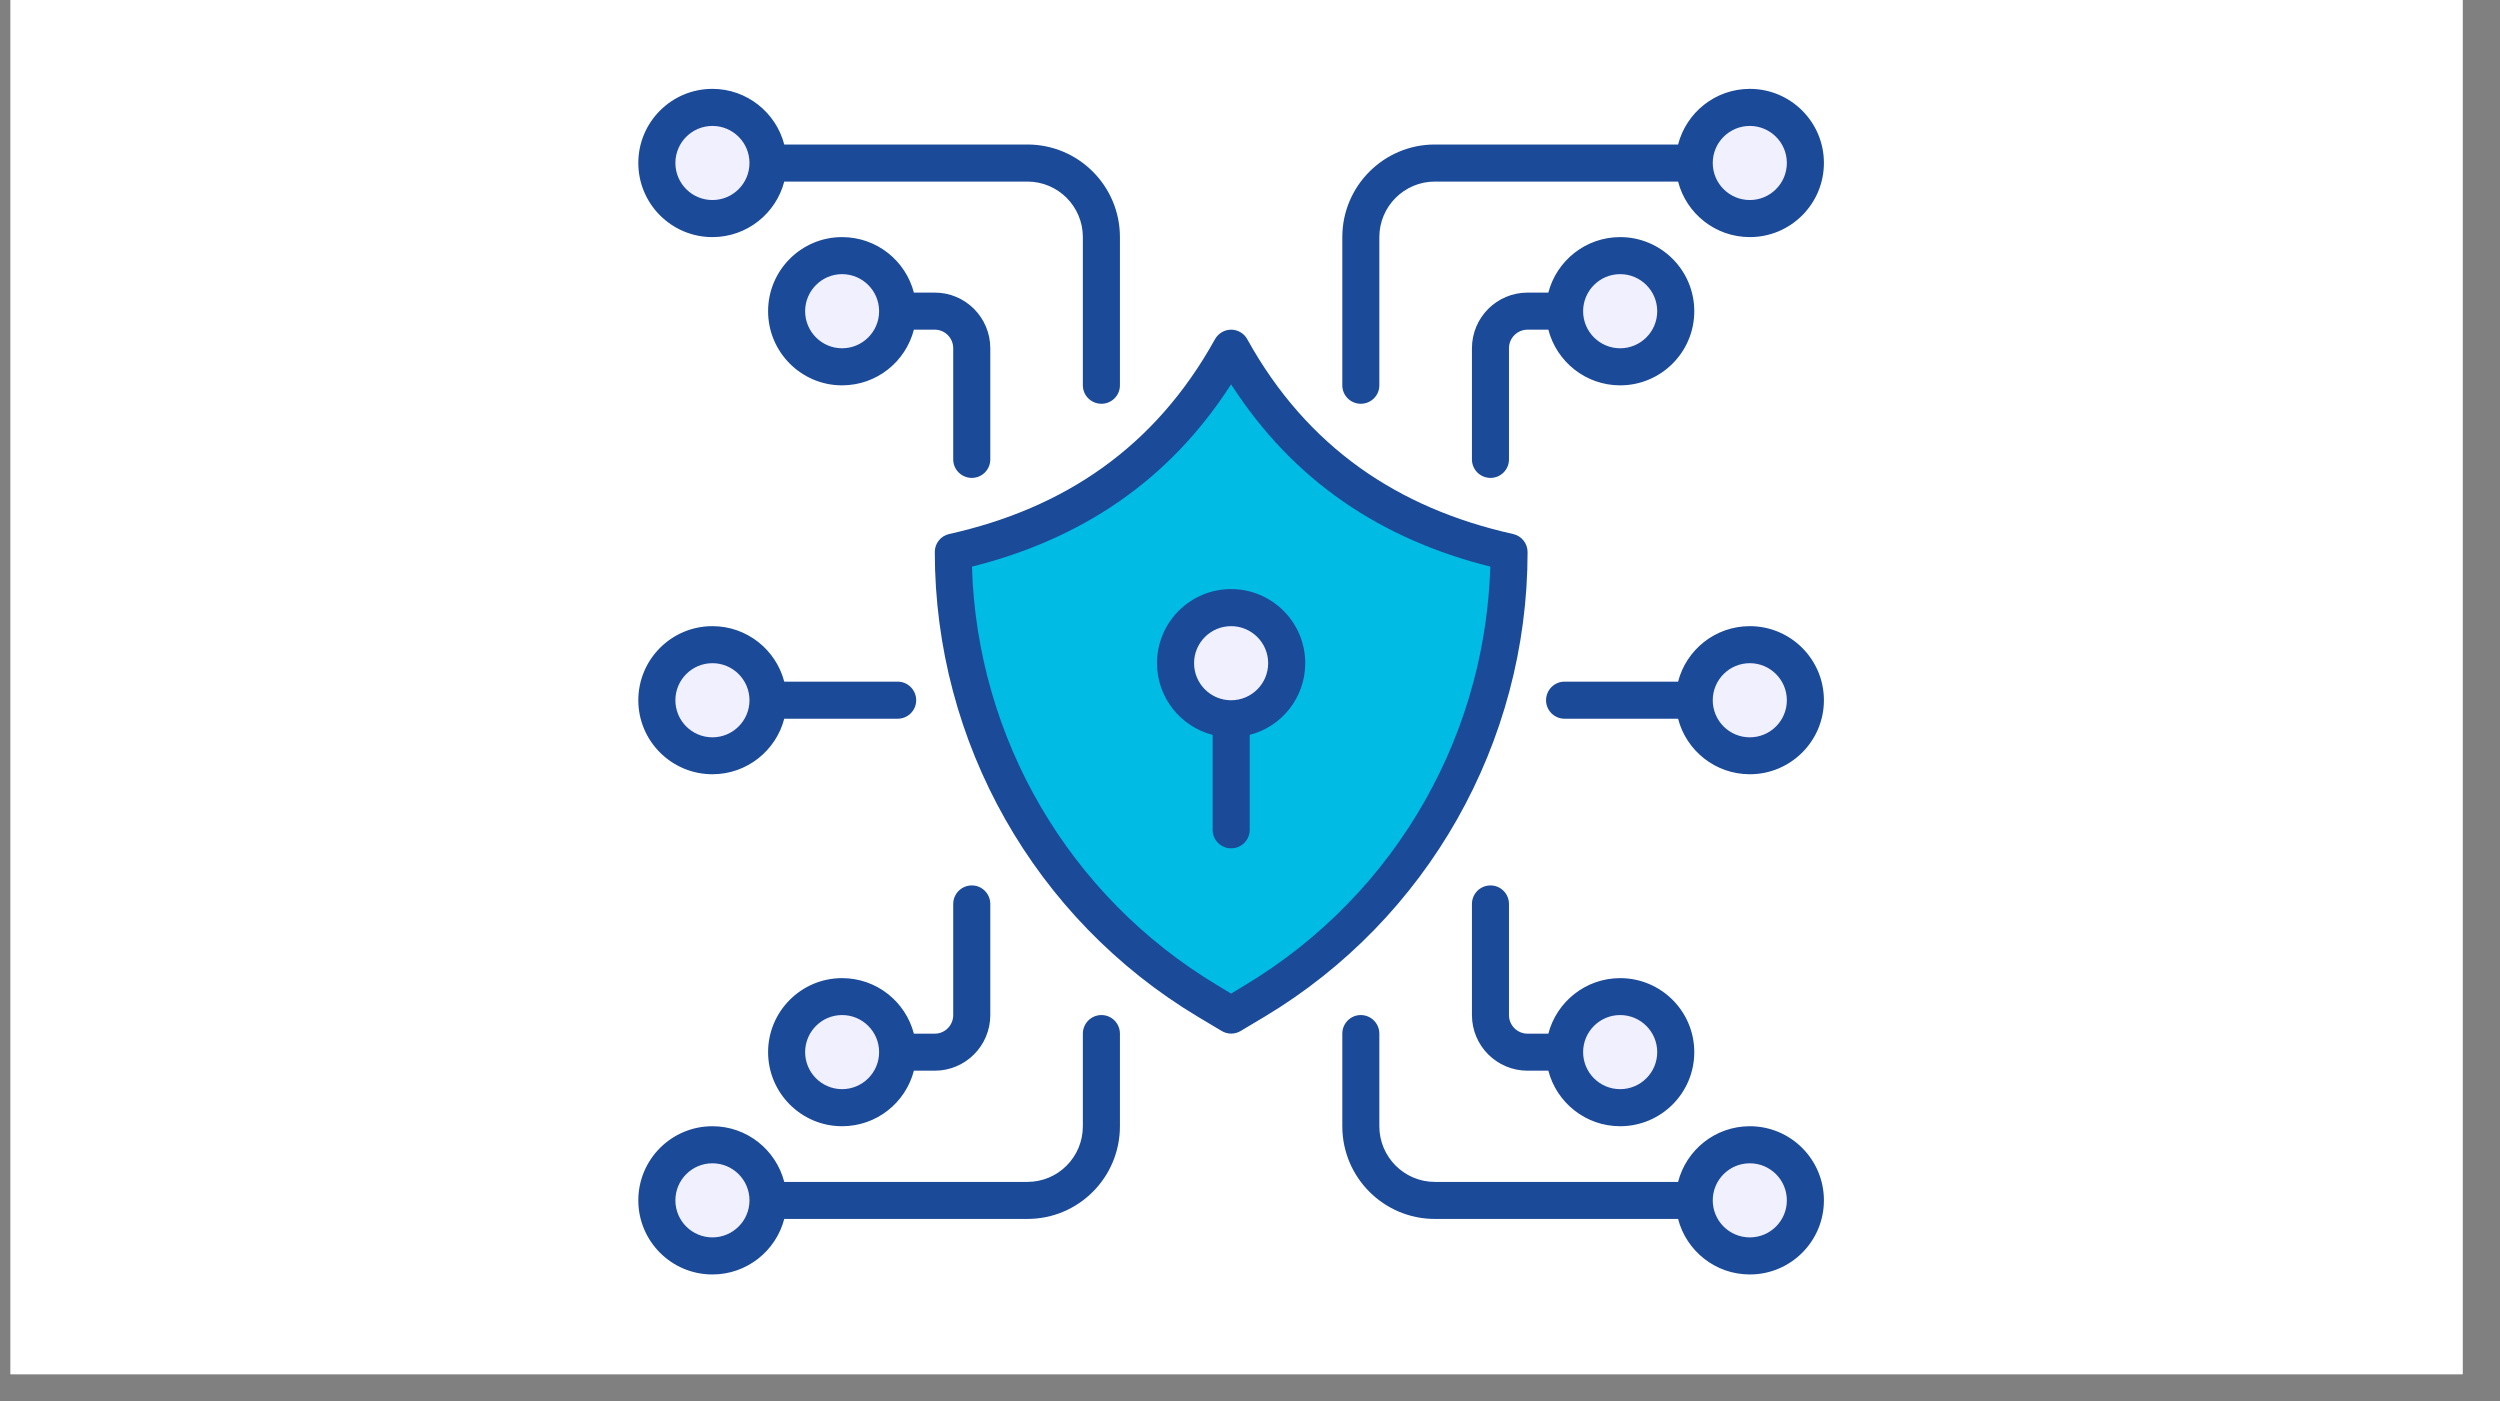
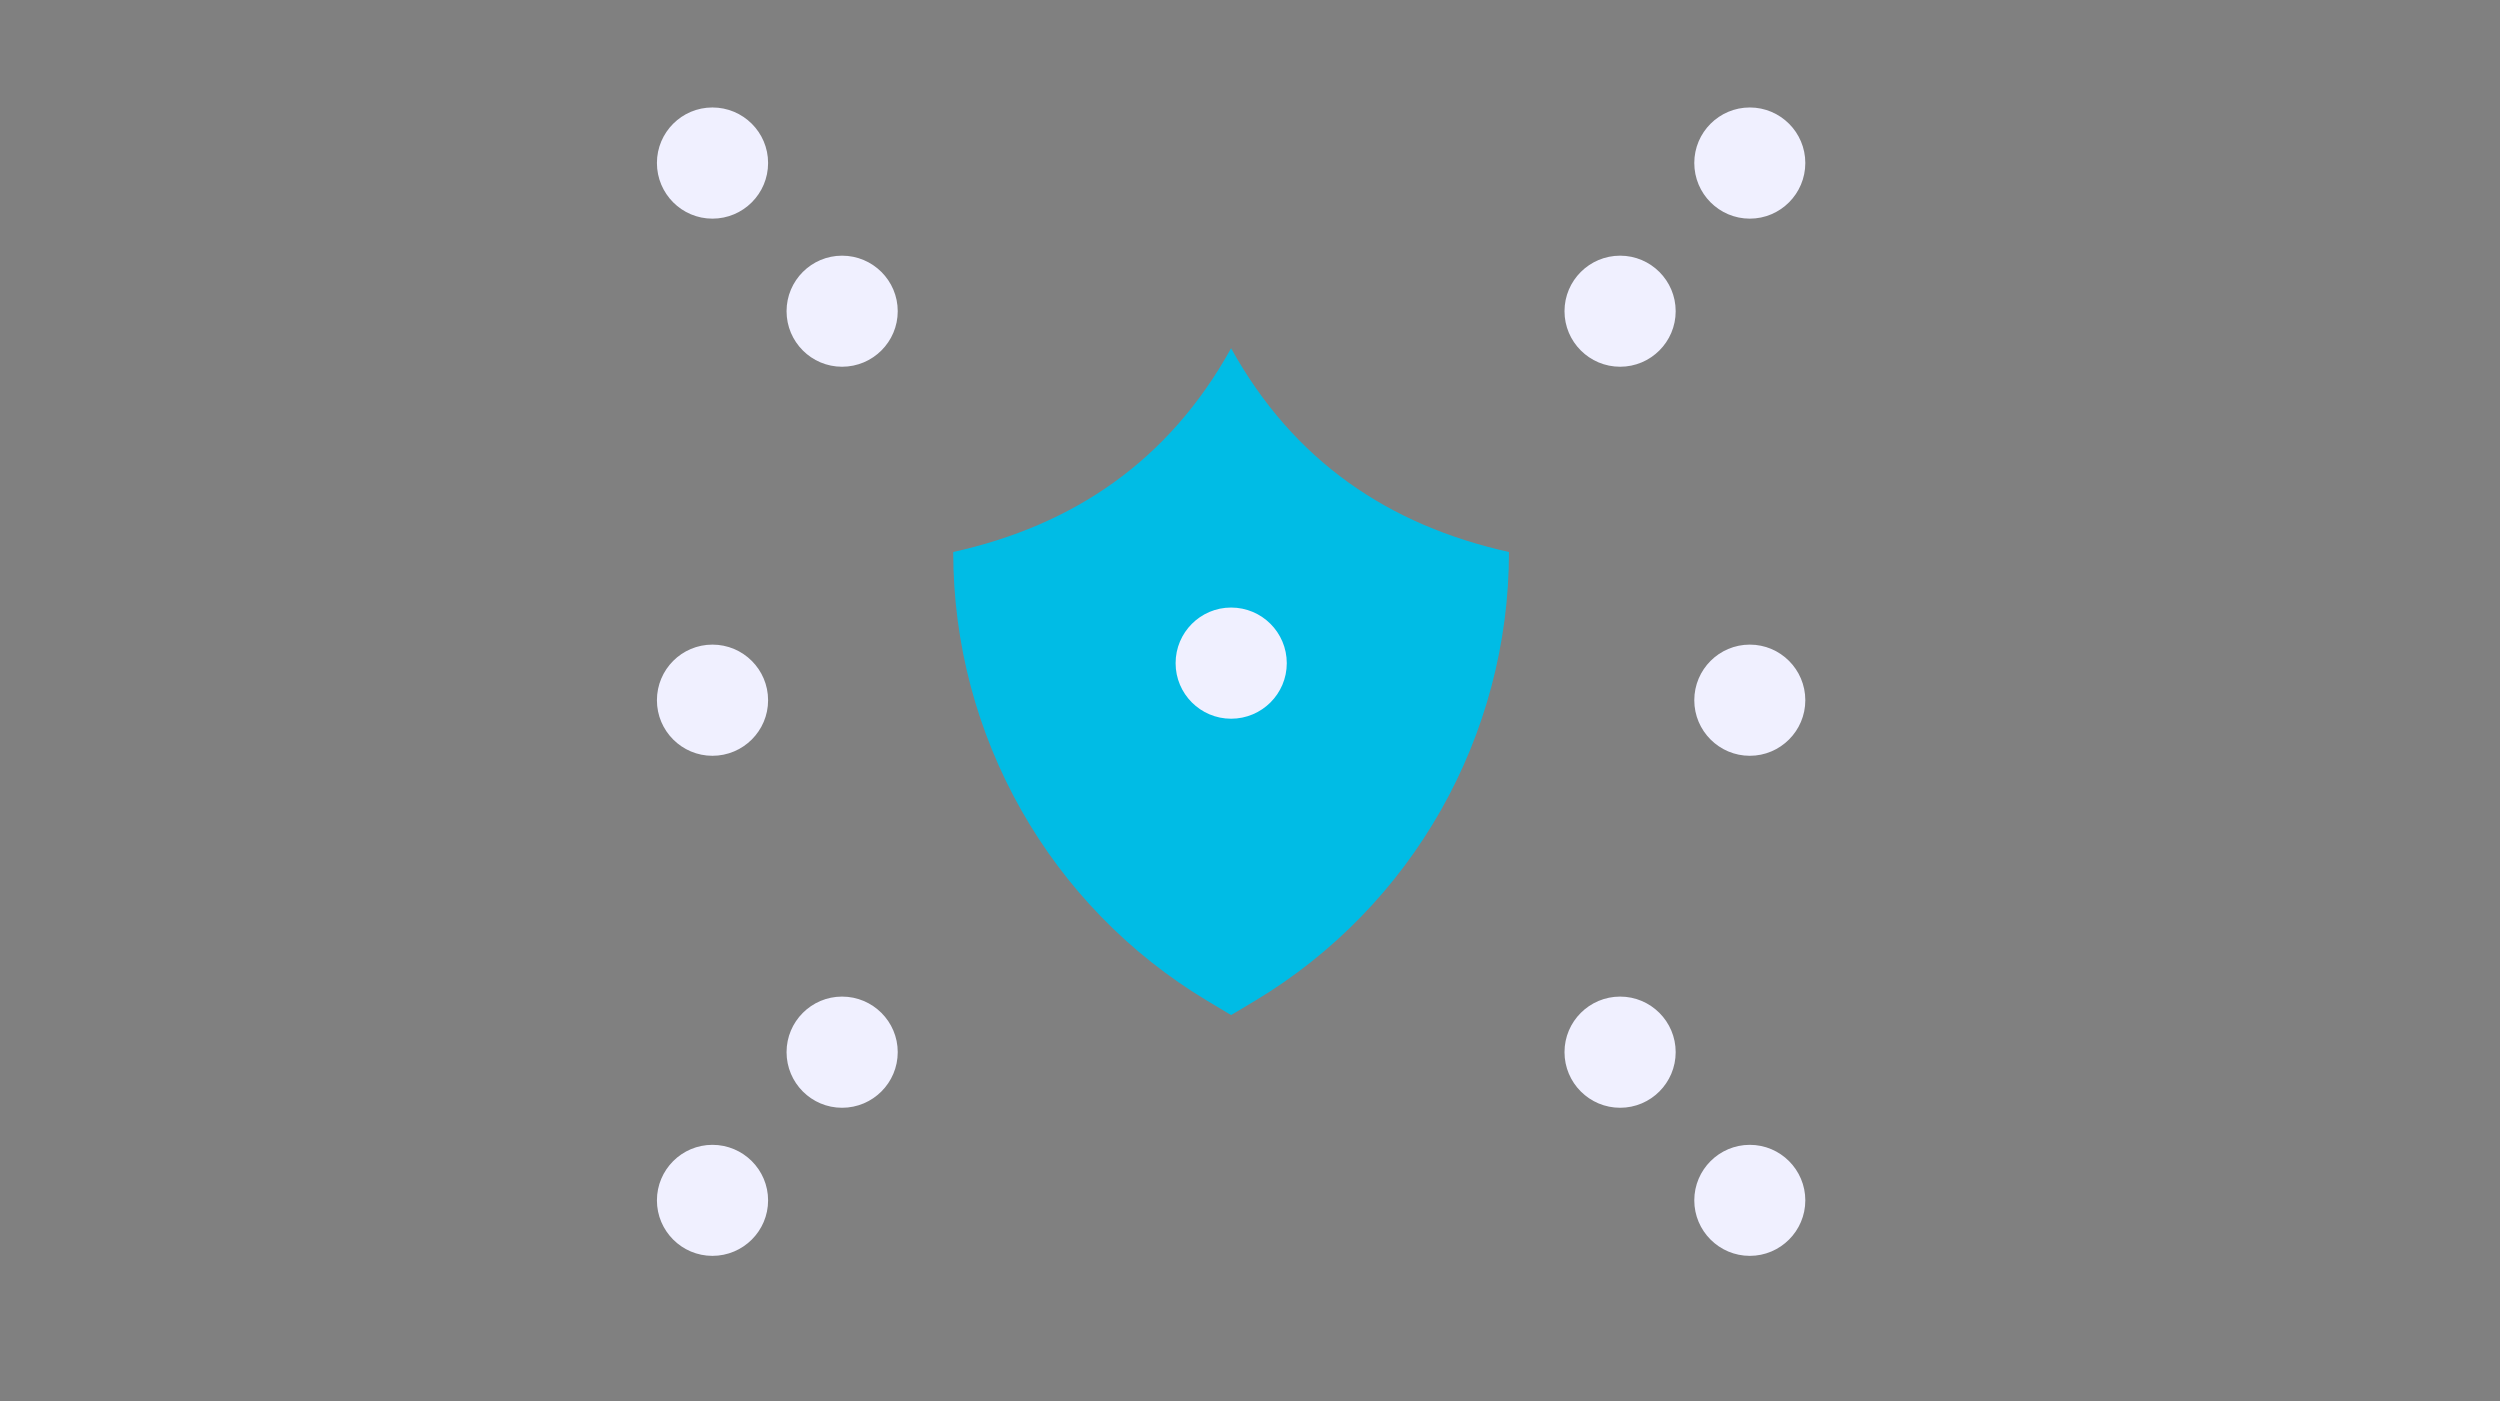
<svg xmlns="http://www.w3.org/2000/svg" width="91" zoomAndPan="magnify" viewBox="0 0 68.25 38.25" height="51" preserveAspectRatio="xMidYMid meet" version="1.0">
  <rect x="0" y="0" width="68.25" height="38.25" fill="#808080" stroke="none" />
  <defs>
    <clipPath id="87186dbde8">
-       <path d="M 0.289 0 L 67.227 0 L 67.227 37.516 L 0.289 37.516 Z M 0.289 0 " clip-rule="nonzero" />
-     </clipPath>
+       </clipPath>
    <clipPath id="a63df102cc">
      <path d="M 17.426 2.426 L 49.793 2.426 L 49.793 34.793 L 17.426 34.793 Z M 17.426 2.426 " clip-rule="nonzero" />
    </clipPath>
  </defs>
  <g clip-path="url(#87186dbde8)">
    <path fill="#ffffff" d="M 0.289 0 L 67.227 0 L 67.227 37.516 L 0.289 37.516 Z M 0.289 0 " fill-opacity="1" fill-rule="nonzero" />
-     <path fill="#ffffff" d="M 0.289 0 L 67.227 0 L 67.227 37.516 L 0.289 37.516 Z M 0.289 0 " fill-opacity="1" fill-rule="nonzero" />
  </g>
  <path fill="#00bce5" d="M 34.258 27.324 L 33.609 27.711 L 32.961 27.324 C 28.656 24.742 26.023 20.09 26.023 15.07 C 29.305 14.34 31.902 12.59 33.609 9.508 C 35.316 12.59 37.914 14.34 41.195 15.07 C 41.195 20.09 38.562 24.742 34.258 27.324 Z M 34.258 27.324 " fill-opacity="1" fill-rule="nonzero" />
  <g clip-path="url(#a63df102cc)">
    <path fill="#f0f0ff" d="M 35.129 18.105 C 35.129 17.266 34.449 16.586 33.609 16.586 C 32.773 16.586 32.094 17.266 32.094 18.105 C 32.094 18.941 32.773 19.621 33.609 19.621 C 34.449 19.621 35.129 18.941 35.129 18.105 Z M 46.254 4.449 C 46.254 5.289 46.934 5.969 47.77 5.969 C 48.605 5.969 49.285 5.289 49.285 4.449 C 49.285 3.613 48.605 2.934 47.77 2.934 C 46.934 2.934 46.254 3.613 46.254 4.449 Z M 42.711 8.496 C 42.711 9.332 43.391 10.012 44.23 10.012 C 45.066 10.012 45.746 9.332 45.746 8.496 C 45.746 7.66 45.066 6.98 44.23 6.98 C 43.391 6.98 42.711 7.66 42.711 8.496 Z M 46.254 19.117 C 46.254 19.953 46.934 20.633 47.77 20.633 C 48.605 20.633 49.285 19.953 49.285 19.117 C 49.285 18.277 48.605 17.598 47.77 17.598 C 46.934 17.598 46.254 18.277 46.254 19.117 Z M 20.969 4.449 C 20.969 3.613 20.289 2.934 19.449 2.934 C 18.613 2.934 17.934 3.613 17.934 4.449 C 17.934 5.289 18.613 5.969 19.449 5.969 C 20.289 5.969 20.969 5.289 20.969 4.449 Z M 24.508 8.496 C 24.508 7.66 23.828 6.98 22.988 6.98 C 22.152 6.98 21.473 7.66 21.473 8.496 C 21.473 9.332 22.152 10.012 22.988 10.012 C 23.828 10.012 24.508 9.332 24.508 8.496 Z M 20.969 19.117 C 20.969 18.277 20.289 17.598 19.449 17.598 C 18.613 17.598 17.934 18.277 17.934 19.117 C 17.934 19.953 18.613 20.633 19.449 20.633 C 20.289 20.633 20.969 19.953 20.969 19.117 Z M 20.969 32.77 C 20.969 31.934 20.289 31.254 19.449 31.254 C 18.613 31.254 17.934 31.934 17.934 32.77 C 17.934 33.605 18.613 34.285 19.449 34.285 C 20.289 34.285 20.969 33.605 20.969 32.77 Z M 24.508 28.723 C 24.508 27.887 23.828 27.207 22.988 27.207 C 22.152 27.207 21.473 27.887 21.473 28.723 C 21.473 29.562 22.152 30.242 22.988 30.242 C 23.828 30.242 24.508 29.562 24.508 28.723 Z M 46.254 32.77 C 46.254 33.605 46.934 34.285 47.77 34.285 C 48.605 34.285 49.285 33.605 49.285 32.77 C 49.285 31.934 48.605 31.254 47.77 31.254 C 46.934 31.254 46.254 31.934 46.254 32.77 Z M 42.711 28.723 C 42.711 29.562 43.391 30.242 44.23 30.242 C 45.066 30.242 45.746 29.562 45.746 28.723 C 45.746 27.887 45.066 27.207 44.23 27.207 C 43.391 27.207 42.711 27.887 42.711 28.723 Z M 42.711 28.723 " fill-opacity="1" fill-rule="evenodd" />
-     <path fill="#1b4a99" d="M 21.41 32.266 L 28.047 32.266 C 28.887 32.266 29.562 31.586 29.562 30.746 L 29.562 28.219 C 29.562 27.938 29.789 27.711 30.07 27.711 C 30.348 27.711 30.574 27.938 30.574 28.219 L 30.574 30.746 C 30.574 32.145 29.445 33.277 28.047 33.277 L 21.41 33.277 C 21.184 34.148 20.391 34.793 19.449 34.793 C 18.332 34.793 17.426 33.887 17.426 32.77 C 17.426 31.652 18.332 30.746 19.449 30.746 C 20.391 30.746 21.184 31.391 21.41 32.266 Z M 45.812 33.277 L 39.172 33.277 C 37.777 33.277 36.645 32.145 36.645 30.746 L 36.645 28.219 C 36.645 27.938 36.871 27.711 37.148 27.711 C 37.43 27.711 37.656 27.938 37.656 28.219 L 37.656 30.746 C 37.656 31.586 38.336 32.266 39.172 32.266 L 45.812 32.266 C 46.035 31.391 46.828 30.746 47.77 30.746 C 48.887 30.746 49.793 31.652 49.793 32.77 C 49.793 33.887 48.887 34.793 47.77 34.793 C 46.828 34.793 46.035 34.148 45.812 33.277 Z M 20.461 32.77 C 20.461 33.328 20.008 33.781 19.449 33.781 C 18.891 33.781 18.438 33.328 18.438 32.77 C 18.438 32.211 18.891 31.758 19.449 31.758 C 20.008 31.758 20.461 32.211 20.461 32.77 Z M 46.758 32.77 C 46.758 32.211 47.211 31.758 47.77 31.758 C 48.328 31.758 48.781 32.211 48.781 32.77 C 48.781 33.328 48.328 33.781 47.77 33.781 C 47.211 33.781 46.758 33.328 46.758 32.77 Z M 24.949 28.219 L 25.52 28.219 C 25.797 28.219 26.023 27.992 26.023 27.711 L 26.023 24.68 C 26.023 24.398 26.25 24.172 26.531 24.172 C 26.809 24.172 27.035 24.398 27.035 24.68 L 27.035 27.711 C 27.035 28.551 26.355 29.23 25.52 29.23 L 24.949 29.23 C 24.723 30.102 23.934 30.746 22.988 30.746 C 21.875 30.746 20.969 29.84 20.969 28.723 C 20.969 27.609 21.875 26.703 22.988 26.703 C 23.934 26.703 24.723 27.348 24.949 28.219 Z M 42.27 29.23 L 41.703 29.23 C 40.863 29.23 40.184 28.551 40.184 27.711 L 40.184 24.68 C 40.184 24.398 40.41 24.172 40.691 24.172 C 40.969 24.172 41.195 24.398 41.195 24.68 L 41.195 27.711 C 41.195 27.992 41.422 28.219 41.703 28.219 L 42.27 28.219 C 42.496 27.348 43.289 26.703 44.23 26.703 C 45.348 26.703 46.254 27.609 46.254 28.723 C 46.254 29.84 45.348 30.746 44.23 30.746 C 43.289 30.746 42.496 30.102 42.27 29.23 Z M 24 28.723 C 24 29.281 23.547 29.734 22.988 29.734 C 22.434 29.734 21.98 29.281 21.98 28.723 C 21.98 28.164 22.434 27.711 22.988 27.711 C 23.547 27.711 24 28.164 24 28.723 Z M 43.219 28.723 C 43.219 28.164 43.672 27.711 44.23 27.711 C 44.789 27.711 45.242 28.164 45.242 28.723 C 45.242 29.281 44.789 29.734 44.23 29.734 C 43.672 29.734 43.219 29.281 43.219 28.723 Z M 34.52 27.758 C 38.977 25.086 41.703 20.266 41.703 15.07 C 41.703 14.832 41.535 14.629 41.305 14.578 C 38.172 13.879 35.684 12.211 34.051 9.262 C 33.965 9.102 33.793 9 33.609 9 C 33.426 9 33.258 9.102 33.168 9.262 C 31.535 12.211 29.051 13.879 25.914 14.578 C 25.684 14.629 25.52 14.832 25.52 15.07 C 25.52 20.266 28.246 25.086 32.703 27.758 C 32.703 27.758 33.352 28.145 33.352 28.145 C 33.512 28.242 33.711 28.242 33.871 28.145 Z M 33.609 10.492 C 31.91 13.137 29.504 14.723 26.535 15.469 C 26.672 20.156 29.184 24.469 33.223 26.891 L 33.609 27.125 L 33.996 26.891 C 35.02 26.273 35.961 25.531 36.793 24.672 C 38.434 22.988 39.625 20.883 40.227 18.609 C 40.496 17.602 40.645 16.566 40.684 15.523 L 40.684 15.469 C 37.715 14.723 35.309 13.137 33.609 10.492 Z M 33.105 20.062 C 32.234 19.84 31.586 19.047 31.586 18.105 C 31.586 16.988 32.492 16.082 33.609 16.082 C 34.727 16.082 35.633 16.988 35.633 18.105 C 35.633 19.047 34.988 19.84 34.117 20.062 L 34.117 22.656 C 34.117 22.934 33.891 23.16 33.609 23.16 C 33.332 23.16 33.105 22.934 33.105 22.656 Z M 45.812 18.609 C 46.035 17.738 46.828 17.094 47.77 17.094 C 48.887 17.094 49.793 18 49.793 19.117 C 49.793 20.23 48.887 21.137 47.77 21.137 C 46.828 21.137 46.035 20.492 45.812 19.621 L 42.711 19.621 C 42.434 19.621 42.207 19.395 42.207 19.117 C 42.207 18.836 42.434 18.609 42.711 18.609 Z M 21.41 19.621 C 21.184 20.492 20.391 21.137 19.449 21.137 C 18.332 21.137 17.426 20.23 17.426 19.117 C 17.426 18 18.332 17.094 19.449 17.094 C 20.391 17.094 21.184 17.738 21.41 18.609 L 24.508 18.609 C 24.785 18.609 25.012 18.836 25.012 19.117 C 25.012 19.395 24.785 19.621 24.508 19.621 Z M 46.758 19.117 C 46.758 18.559 47.211 18.105 47.77 18.105 C 48.328 18.105 48.781 18.559 48.781 19.117 C 48.781 19.676 48.328 20.129 47.77 20.129 C 47.211 20.129 46.758 19.676 46.758 19.117 Z M 20.461 19.117 C 20.461 19.676 20.008 20.129 19.449 20.129 C 18.891 20.129 18.438 19.676 18.438 19.117 C 18.438 18.559 18.891 18.105 19.449 18.105 C 20.008 18.105 20.461 18.559 20.461 19.117 Z M 34.621 18.105 C 34.621 18.664 34.168 19.117 33.609 19.117 C 33.051 19.117 32.598 18.664 32.598 18.105 C 32.598 17.547 33.051 17.094 33.609 17.094 C 34.168 17.094 34.621 17.547 34.621 18.105 Z M 42.27 7.988 C 42.496 7.117 43.289 6.473 44.23 6.473 C 45.348 6.473 46.254 7.379 46.254 8.496 C 46.254 9.613 45.348 10.52 44.23 10.52 C 43.289 10.52 42.496 9.875 42.27 9 L 41.703 9 C 41.422 9 41.195 9.227 41.195 9.508 L 41.195 12.543 C 41.195 12.82 40.969 13.047 40.691 13.047 C 40.41 13.047 40.184 12.82 40.184 12.543 C 40.184 12.543 40.184 9.508 40.184 9.508 C 40.184 8.668 40.863 7.988 41.703 7.988 Z M 24.949 9 C 24.723 9.875 23.934 10.52 22.988 10.52 C 21.875 10.52 20.969 9.613 20.969 8.496 C 20.969 7.379 21.875 6.473 22.988 6.473 C 23.934 6.473 24.723 7.117 24.949 7.988 L 25.52 7.988 C 26.355 7.988 27.035 8.668 27.035 9.508 L 27.035 12.543 C 27.035 12.82 26.809 13.047 26.531 13.047 C 26.25 13.047 26.023 12.82 26.023 12.543 C 26.023 12.543 26.023 9.508 26.023 9.508 C 26.023 9.227 25.797 9 25.52 9 Z M 45.812 3.945 C 46.035 3.074 46.828 2.426 47.77 2.426 C 48.887 2.426 49.793 3.332 49.793 4.449 C 49.793 5.566 48.887 6.473 47.77 6.473 C 46.828 6.473 46.035 5.828 45.812 4.957 L 39.172 4.957 C 38.336 4.957 37.656 5.637 37.656 6.473 L 37.656 10.52 C 37.656 10.797 37.43 11.023 37.148 11.023 C 36.871 11.023 36.645 10.797 36.645 10.52 C 36.645 10.52 36.645 6.473 36.645 6.473 C 36.645 5.078 37.777 3.945 39.172 3.945 Z M 21.41 4.957 C 21.184 5.828 20.391 6.473 19.449 6.473 C 18.332 6.473 17.426 5.566 17.426 4.449 C 17.426 3.332 18.332 2.426 19.449 2.426 C 20.391 2.426 21.184 3.074 21.41 3.945 L 28.047 3.945 C 29.445 3.945 30.574 5.078 30.574 6.473 L 30.574 10.52 C 30.574 10.797 30.348 11.023 30.07 11.023 C 29.789 11.023 29.562 10.797 29.562 10.52 C 29.562 10.52 29.562 6.473 29.562 6.473 C 29.562 5.637 28.887 4.957 28.047 4.957 Z M 43.219 8.496 C 43.219 7.938 43.672 7.484 44.23 7.484 C 44.789 7.484 45.242 7.938 45.242 8.496 C 45.242 9.055 44.789 9.508 44.23 9.508 C 43.672 9.508 43.219 9.055 43.219 8.496 Z M 24 8.496 C 24 9.055 23.547 9.508 22.988 9.508 C 22.434 9.508 21.98 9.055 21.98 8.496 C 21.98 7.938 22.434 7.484 22.988 7.484 C 23.547 7.484 24 7.938 24 8.496 Z M 46.758 4.449 C 46.758 3.891 47.211 3.438 47.77 3.438 C 48.328 3.438 48.781 3.891 48.781 4.449 C 48.781 5.008 48.328 5.461 47.77 5.461 C 47.211 5.461 46.758 5.008 46.758 4.449 Z M 20.461 4.449 C 20.461 5.008 20.008 5.461 19.449 5.461 C 18.891 5.461 18.438 5.008 18.438 4.449 C 18.438 3.891 18.891 3.438 19.449 3.438 C 20.008 3.438 20.461 3.891 20.461 4.449 Z M 20.461 4.449 " fill-opacity="1" fill-rule="evenodd" />
  </g>
</svg>